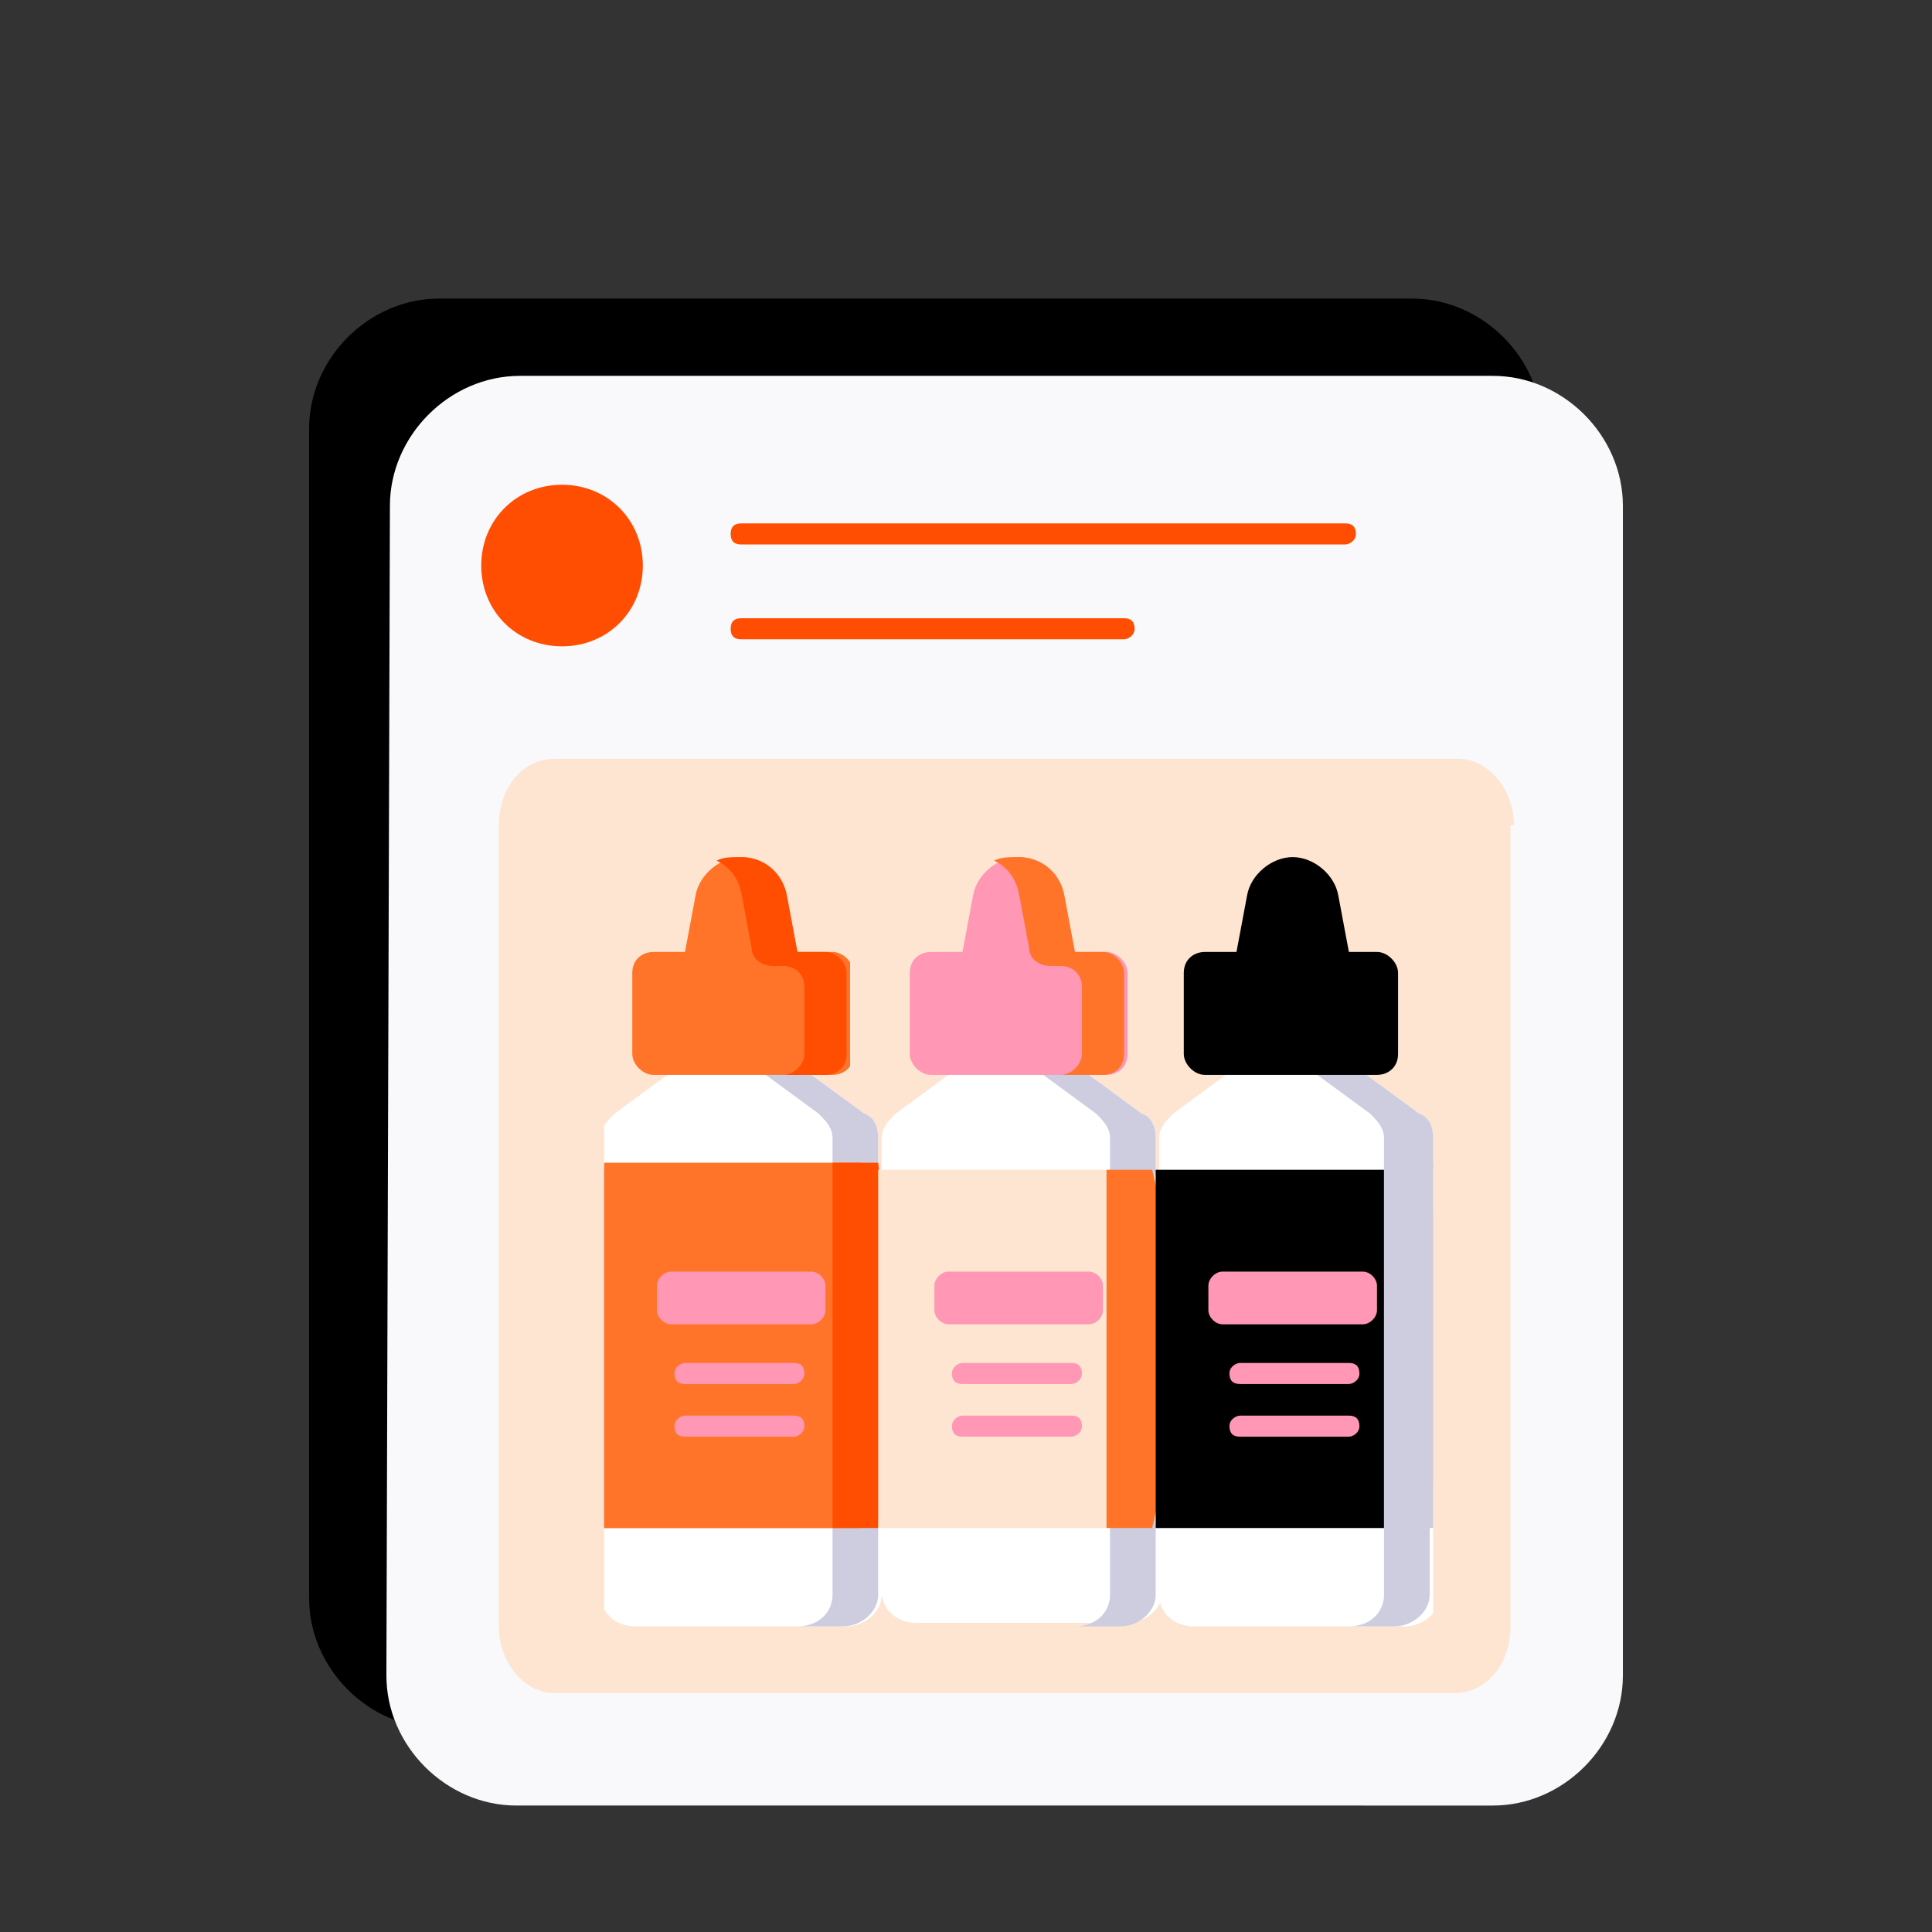
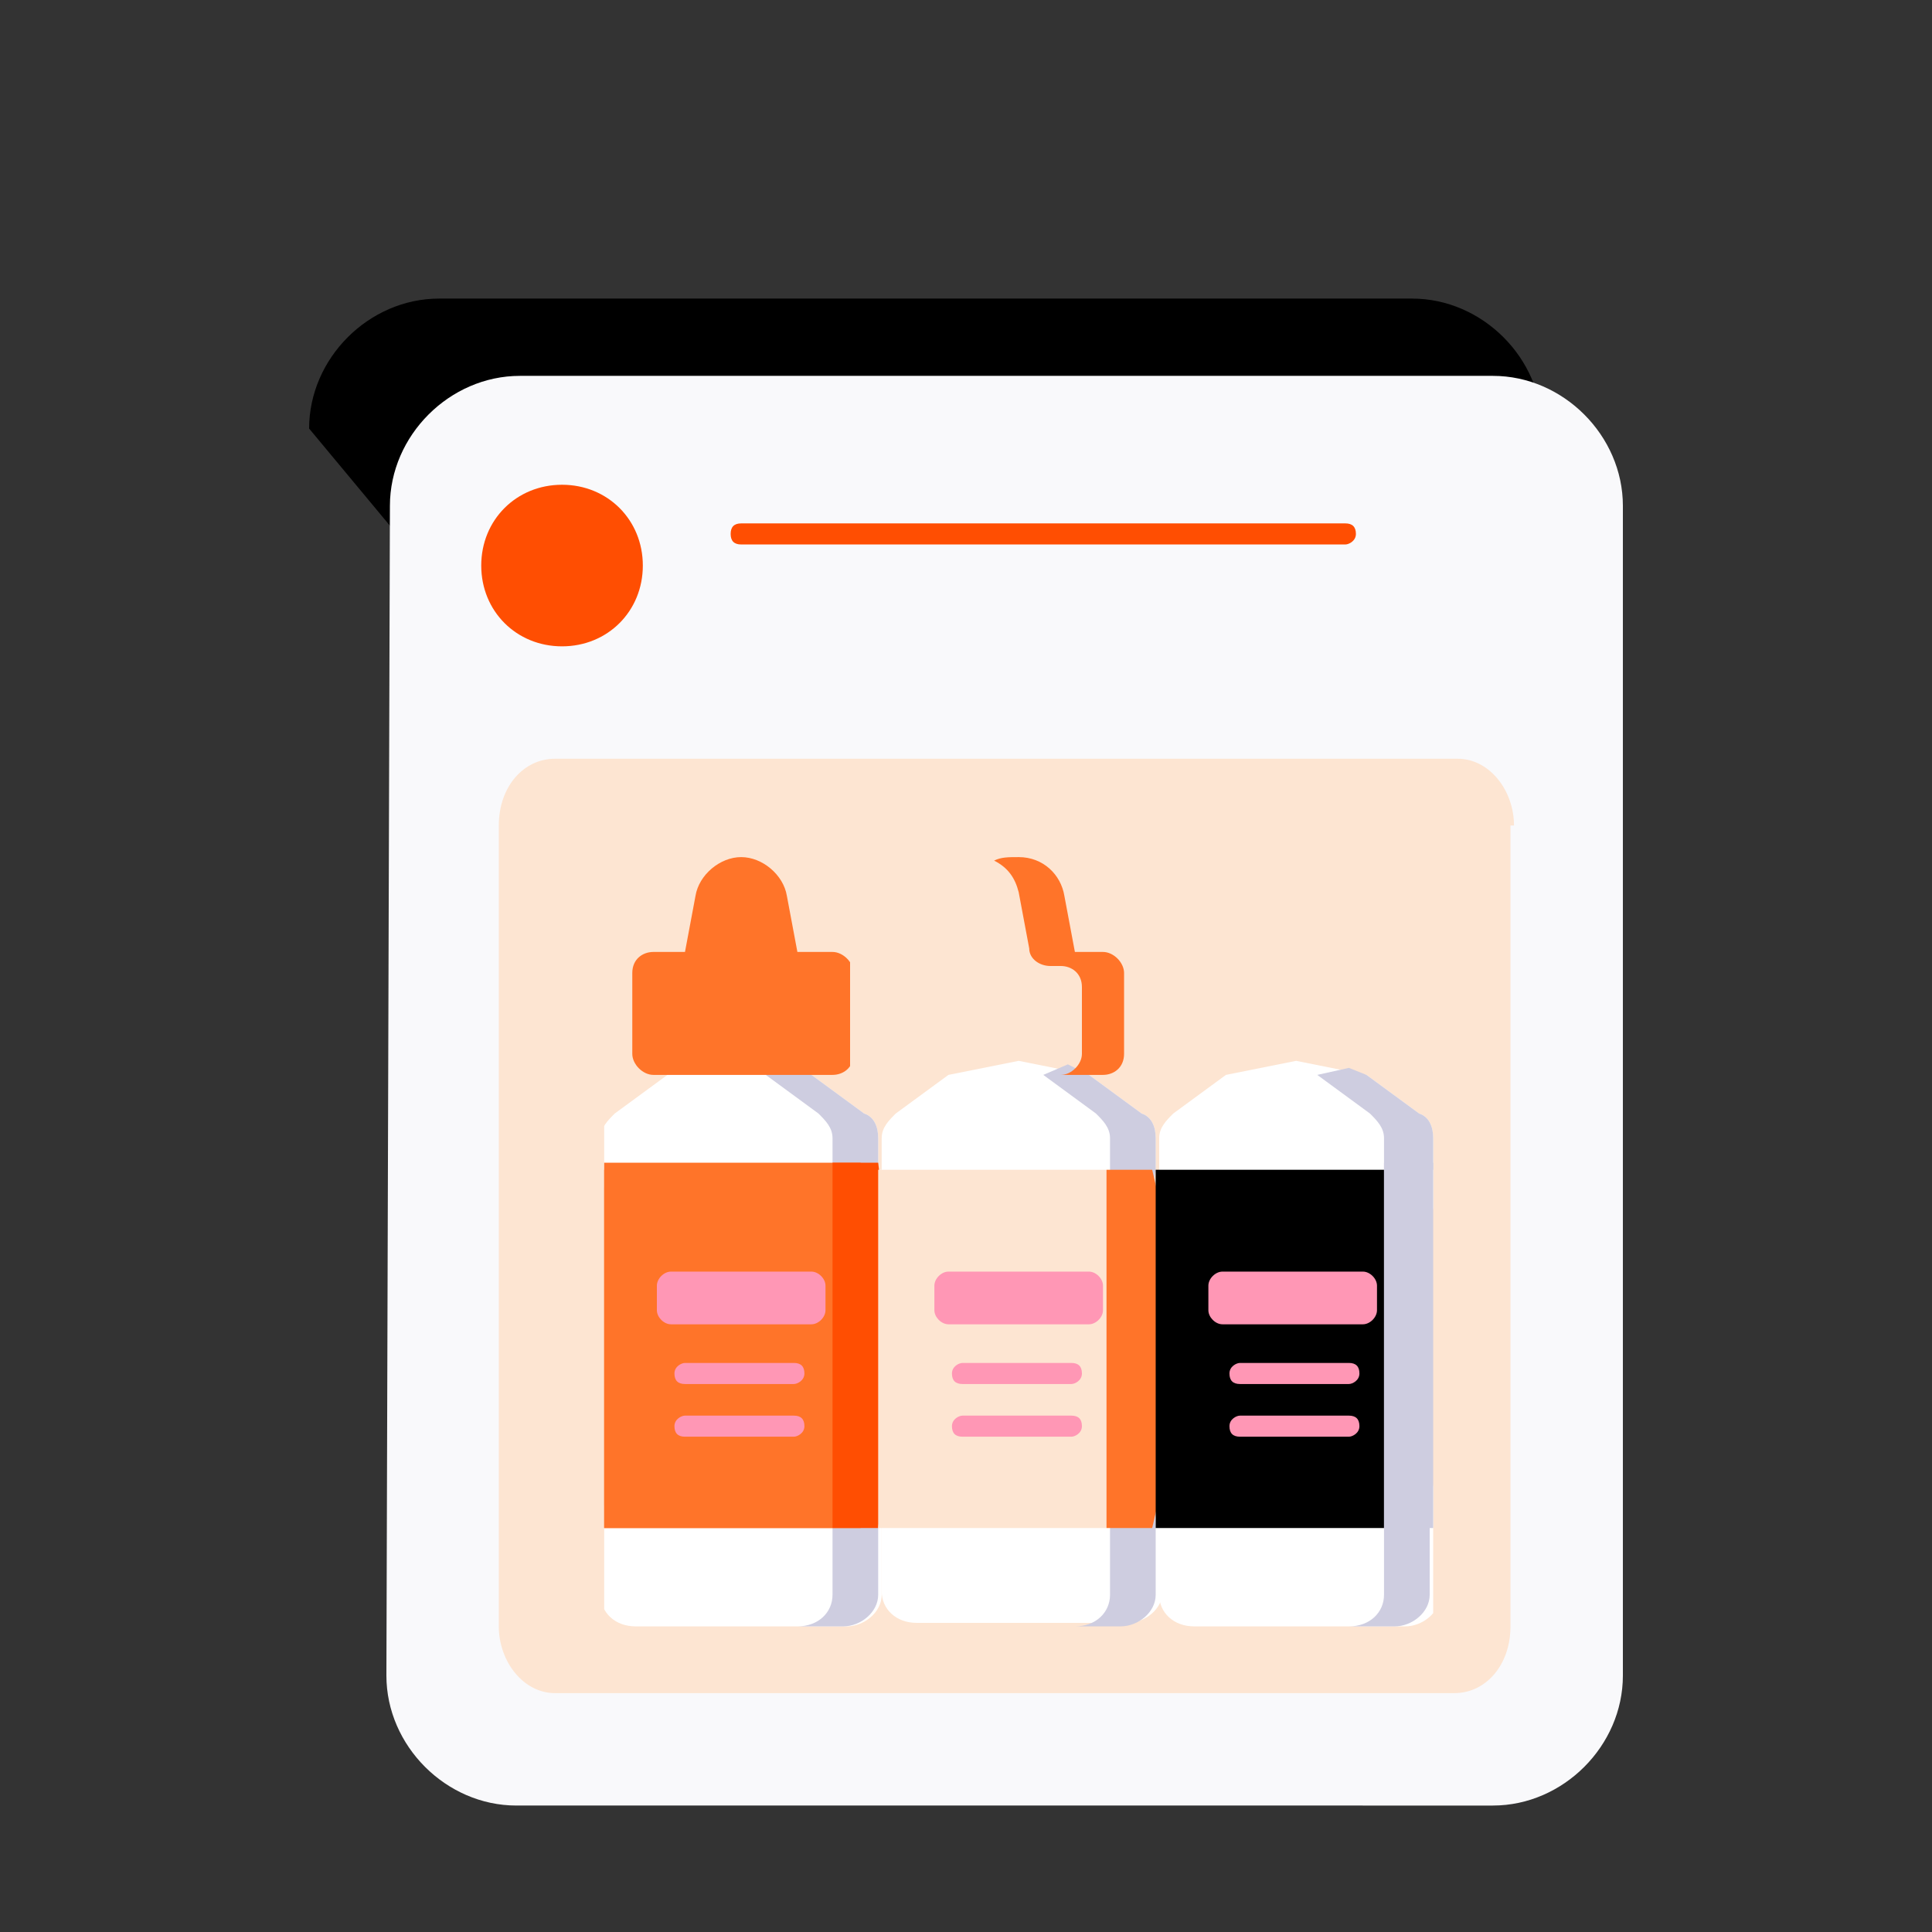
<svg xmlns="http://www.w3.org/2000/svg" id="Layer_1" version="1.1" viewBox="0 0 55 55">
  <rect x="0" y="0" width="55" height="55" fill="#333333" stroke="none" />
  <defs>
    <style>
      .st0 {
        fill: none;
      }

      .st1 {
        fill: #ff4e02;
      }

      .st2 {
        fill: #f9f9fb;
      }

      .st3 {
        fill: #cecde0;
      }

      .st4 {
        clip-path: url(#clippath-11);
      }

      .st5 {
        clip-path: url(#clippath-10);
      }

      .st6 {
        clip-path: url(#clippath-12);
      }

      .st7 {
        clip-path: url(#clippath-1);
      }

      .st8 {
        clip-path: url(#clippath-3);
      }

      .st9 {
        clip-path: url(#clippath-4);
      }

      .st10 {
        clip-path: url(#clippath-2);
      }

      .st11 {
        clip-path: url(#clippath-7);
      }

      .st12 {
        clip-path: url(#clippath-6);
      }

      .st13 {
        clip-path: url(#clippath-9);
      }

      .st14 {
        clip-path: url(#clippath-8);
      }

      .st15 {
        clip-path: url(#clippath-5);
      }

      .st16 {
        fill: #ff97b5;
      }

      .st17 {
        fill: #fff;
      }

      .st18 {
        fill: #ff7429;
      }

      .st19 {
        fill: #fde5d2;
      }

      .st20 {
        clip-path: url(#clippath);
      }
    </style>
    <clipPath id="clippath">
      <rect class="st0" x="17.2" y="30.1" width="8" height="16.2" />
    </clipPath>
    <clipPath id="clippath-1">
      <rect class="st0" x="21.6" y="30.1" width="3.5" height="16.2" />
    </clipPath>
    <clipPath id="clippath-2">
      <rect class="st0" x="17.9" y="24.4" width="6.3" height="6.3" />
    </clipPath>
    <clipPath id="clippath-3">
      <rect class="st0" x="20.3" y="24.4" width="3.9" height="6.3" />
    </clipPath>
    <clipPath id="clippath-4">
      <rect class="st18" x="17.2" y="33.1" width="7.3" height="10.4" />
    </clipPath>
    <clipPath id="clippath-5">
      <rect class="st0" x="25" y="30.1" width="8.1" height="16.2" />
    </clipPath>
    <clipPath id="clippath-6">
      <rect class="st0" x="29.5" y="30.1" width="3.5" height="16.2" />
    </clipPath>
    <clipPath id="clippath-7">
      <rect class="st0" x="25.8" y="24.4" width="6.3" height="6.3" />
    </clipPath>
    <clipPath id="clippath-8">
      <rect class="st0" x="28.1" y="24.4" width="3.9" height="6.3" />
    </clipPath>
    <clipPath id="clippath-9">
      <rect class="st0" x="32.9" y="30.1" width="7.9" height="16.2" />
    </clipPath>
    <clipPath id="clippath-10">
      <rect class="st0" x="37.4" y="30.3" width="3.4" height="16" />
    </clipPath>
    <clipPath id="clippath-11">
-       <rect class="st0" x="33.7" y="24.4" width="6.3" height="6.3" />
-     </clipPath>
+       </clipPath>
    <clipPath id="clippath-12">
      <rect class="st3" x="39.4" y="33.1" width="1.4" height="10.4" />
    </clipPath>
  </defs>
-   <path d="M8.8,12.2c0-2,1.7-3.7,3.7-3.7h27.7c2,0,3.7,1.7,3.7,3.7v33.3c0,2-1.7,3.7-3.7,3.7H12.5c-2,0-3.7-1.7-3.7-3.7" />
+   <path d="M8.8,12.2c0-2,1.7-3.7,3.7-3.7h27.7c2,0,3.7,1.7,3.7,3.7v33.3c0,2-1.7,3.7-3.7,3.7c-2,0-3.7-1.7-3.7-3.7" />
  <path class="st2" d="M11.1,14.4c0-2,1.7-3.7,3.7-3.7h27.7c2,0,3.7,1.7,3.7,3.7v33.3c0,2-1.7,3.7-3.7,3.7H14.7c-2,0-3.7-1.7-3.7-3.7" />
  <path class="st1" d="M18.3,16.1c0,1.3-1,2.3-2.3,2.3s-2.3-1-2.3-2.3,1-2.3,2.3-2.3,2.3,1,2.3,2.3Z" />
  <path class="st1" d="M38.3,15.5h-17.2c-.2,0-.3-.1-.3-.3s.1-.3.3-.3h17.2c.2,0,.3.1.3.3s-.2.3-.3.3Z" />
-   <path class="st1" d="M32,18.2h-10.9c-.2,0-.3-.1-.3-.3s.1-.3.3-.3h10.9c.2,0,.3.1.3.3s-.2.3-.3.3Z" />
  <path class="st19" d="M43,23.5v22.8c0,1.1-.7,1.9-1.6,1.9H15.8c-.9,0-1.6-.9-1.6-1.9v-22.8c0-1.1.7-1.9,1.6-1.9h25.7c.9,0,1.6.9,1.6,1.9h0Z" />
  <g class="st20">
    <path class="st17" d="M25,33.3v-.9c0-.3-.1-.6-.4-.7l-1.5-1.1-1.9-.4-2.2.4-1.5,1.1c-.2.2-.4.4-.4.7v.9l.9,4.5-.9,5.7v1.9c0,.5.4.9,1,.9h6c.5,0,1-.4,1-.9v-1.9h0l-.9-4.8.9-5.4h0Z" />
  </g>
  <g class="st7">
    <path class="st3" d="M25,43.5l-.9-4.8.9-5.4h0v-.9c0-.3-.1-.6-.4-.7l-1.5-1.1-.6-.3-.7.3,1.5,1.1c.2.2.4.4.4.7v13c0,.5-.4.9-1,.9h1.3c.5,0,1-.4,1-.9v-1.9h0Z" />
  </g>
  <g class="st10">
    <path class="st18" d="M23.6,27.1h-.9l-.3-1.6c-.1-.6-.7-1.1-1.3-1.1s-1.2.5-1.3,1.1l-.3,1.6h-.9c-.3,0-.6.2-.6.6v2.3c0,.3.3.6.6.6h3.9s.6,0,.6,0h.2c0,0,.4,0,.4,0,.3,0,.6-.2.6-.6v-2.3c0-.3-.3-.6-.6-.6Z" />
  </g>
  <g class="st8">
-     <path class="st1" d="M23.6,27.1h-.9l-.3-1.6c-.1-.6-.6-1.1-1.3-1.1-.3,0-.5,0-.7.1.4.2.6.5.7.9l.3,1.6c0,.3.3.5.6.5h.3c.3,0,.6.2.6.6v1.9c0,.3-.3.6-.6.6h1.2c.3,0,.6-.2.6-.6v-2.3c0-.3-.3-.6-.6-.6Z" />
-   </g>
+     </g>
  <g>
    <rect class="st18" x="17.2" y="33.1" width="7.3" height="10.4" />
    <g class="st9">
      <path class="st18" d="M23.7,43.5h-6.5v-10.2h6.5l.7,5.1-.7,5.1Z" />
    </g>
  </g>
  <path class="st1" d="M23.7,43.5h1.3l.6-5.3-.6-5.1h-1.3v10.3Z" />
  <path class="st16" d="M18.7,37.3v-.7c0-.2.2-.4.4-.4h4c.2,0,.4.2.4.4v.7c0,.2-.2.4-.4.4h-4c-.2,0-.4-.2-.4-.4Z" />
  <path class="st16" d="M22.6,39.4h-3.1c-.2,0-.3-.1-.3-.3s.2-.3.3-.3h3.1c.2,0,.3.1.3.3s-.2.3-.3.3Z" />
  <path class="st16" d="M22.6,40.9h-3.1c-.2,0-.3-.1-.3-.3s.2-.3.3-.3h3.1c.2,0,.3.1.3.3s-.2.3-.3.3Z" />
  <g class="st15">
    <path class="st17" d="M32.4,36.2l.5-2.9v-.9c0-.3-.1-.6-.4-.7l-1.5-1.1-2-.4-2,.4-1.5,1.1c-.2.2-.4.4-.4.7v.9l.9,5.8-.9,4.3v1.9c0,.5.4.9,1,.9h6c.5,0,1-.4,1-.9v-1.9l-.5-7.3Z" />
  </g>
  <g class="st12">
    <path class="st3" d="M32.9,33.3v-.9c0-.3-.1-.6-.4-.7l-1.5-1.1-.6-.3-.7.3,1.5,1.1c.2.2.4.4.4.7v13c0,.5-.4.9-1,.9h1.3c.5,0,1-.4,1-.9v-1.9l-.5-7.3.5-2.9Z" />
  </g>
  <g class="st11">
-     <path class="st16" d="M31.5,27.1h-.9l-.3-1.6c-.1-.6-.7-1.1-1.3-1.1s-1.2.5-1.3,1.1l-.3,1.6h-.9c-.3,0-.6.2-.6.6v2.3c0,.3.3.6.6.6h4s.6-.2.6-.2l.2.2h.2c.3,0,.6-.2.6-.6v-2.3c0-.3-.3-.6-.6-.6Z" />
-   </g>
+     </g>
  <g class="st14">
    <path class="st18" d="M31.5,27.1h-.9l-.3-1.6c-.1-.6-.6-1.1-1.3-1.1-.3,0-.5,0-.7.1.4.2.6.5.7.9l.3,1.6c0,.3.3.5.6.5h.3c.3,0,.6.2.6.6v1.9c0,.3-.3.6-.6.6h1.2c.3,0,.6-.2.6-.6v-2.3c0-.3-.3-.6-.6-.6Z" />
  </g>
  <path class="st19" d="M31.5,43.5h-6.5v-10.2h6.5l.9,6.5-.9,3.7Z" />
  <path class="st18" d="M31.5,43.5h1.3l1.2-5.1-1.2-5.1h-1.3v10.2Z" />
  <path class="st16" d="M26.6,37.3v-.7c0-.2.2-.4.4-.4h4c.2,0,.4.2.4.4v.7c0,.2-.2.4-.4.4h-4c-.2,0-.4-.2-.4-.4Z" />
  <g class="st13">
    <path class="st17" d="M40.8,32.4c0-.3-.1-.6-.4-.7l-1.5-1.1-2-.4-2,.4-1.5,1.1c-.2.2-.4.4-.4.7v.9l1.2,5.1-1.2,5.1v1.9c0,.5.4.9,1,.9h6c.5,0,1-.4,1-.9v-1.9l-.9-5.3.9-4.9v-.9Z" />
  </g>
  <g class="st5">
    <path class="st3" d="M40.8,33.3v-.9c0-.3-.1-.6-.4-.7l-1.5-1.1-.5-.2-.9.2,1.5,1.1c.2.2.4.4.4.7v13c0,.5-.4.9-1,.9h1.3c.5,0,1-.4,1-.9v-1.9l-.9-5.3.9-4.9Z" />
  </g>
  <g class="st4">
    <path d="M39.3,27.1h-.9l-.3-1.6c-.1-.6-.7-1.1-1.3-1.1s-1.2.5-1.3,1.1l-.3,1.6h-.9c-.3,0-.6.2-.6.6v2.3c0,.3.3.6.6.6h3.8s.1,0,.1,0h0s.4,0,.4,0h.2c0,0,.4,0,.4,0,.3,0,.6-.2.6-.6v-2.3c0-.3-.3-.6-.6-.6Z" />
  </g>
  <path d="M39.4,43.5h-6.5v-10.2h6.5l.7,5.3-.7,4.9Z" />
  <g>
    <rect class="st3" x="39.4" y="33.1" width="1.4" height="10.4" />
    <g class="st6">
      <path class="st3" d="M39.4,33.3h1.3v10.2h-1.3v-10.2Z" />
    </g>
  </g>
  <path class="st16" d="M34.4,37.3v-.7c0-.2.2-.4.4-.4h4c.2,0,.4.2.4.4v.7c0,.2-.2.4-.4.4h-4c-.2,0-.4-.2-.4-.4Z" />
  <path class="st16" d="M30.5,39.4h-3.1c-.2,0-.3-.1-.3-.3s.2-.3.3-.3h3.1c.2,0,.3.1.3.3s-.2.3-.3.3Z" />
  <path class="st16" d="M30.5,40.9h-3.1c-.2,0-.3-.1-.3-.3s.2-.3.3-.3h3.1c.2,0,.3.1.3.3s-.2.3-.3.3Z" />
  <path class="st16" d="M38.4,39.4h-3.1c-.2,0-.3-.1-.3-.3s.2-.3.3-.3h3.1c.2,0,.3.1.3.3s-.2.3-.3.3Z" />
  <path class="st16" d="M38.4,40.9h-3.1c-.2,0-.3-.1-.3-.3s.2-.3.3-.3h3.1c.2,0,.3.1.3.3s-.2.3-.3.3Z" />
</svg>